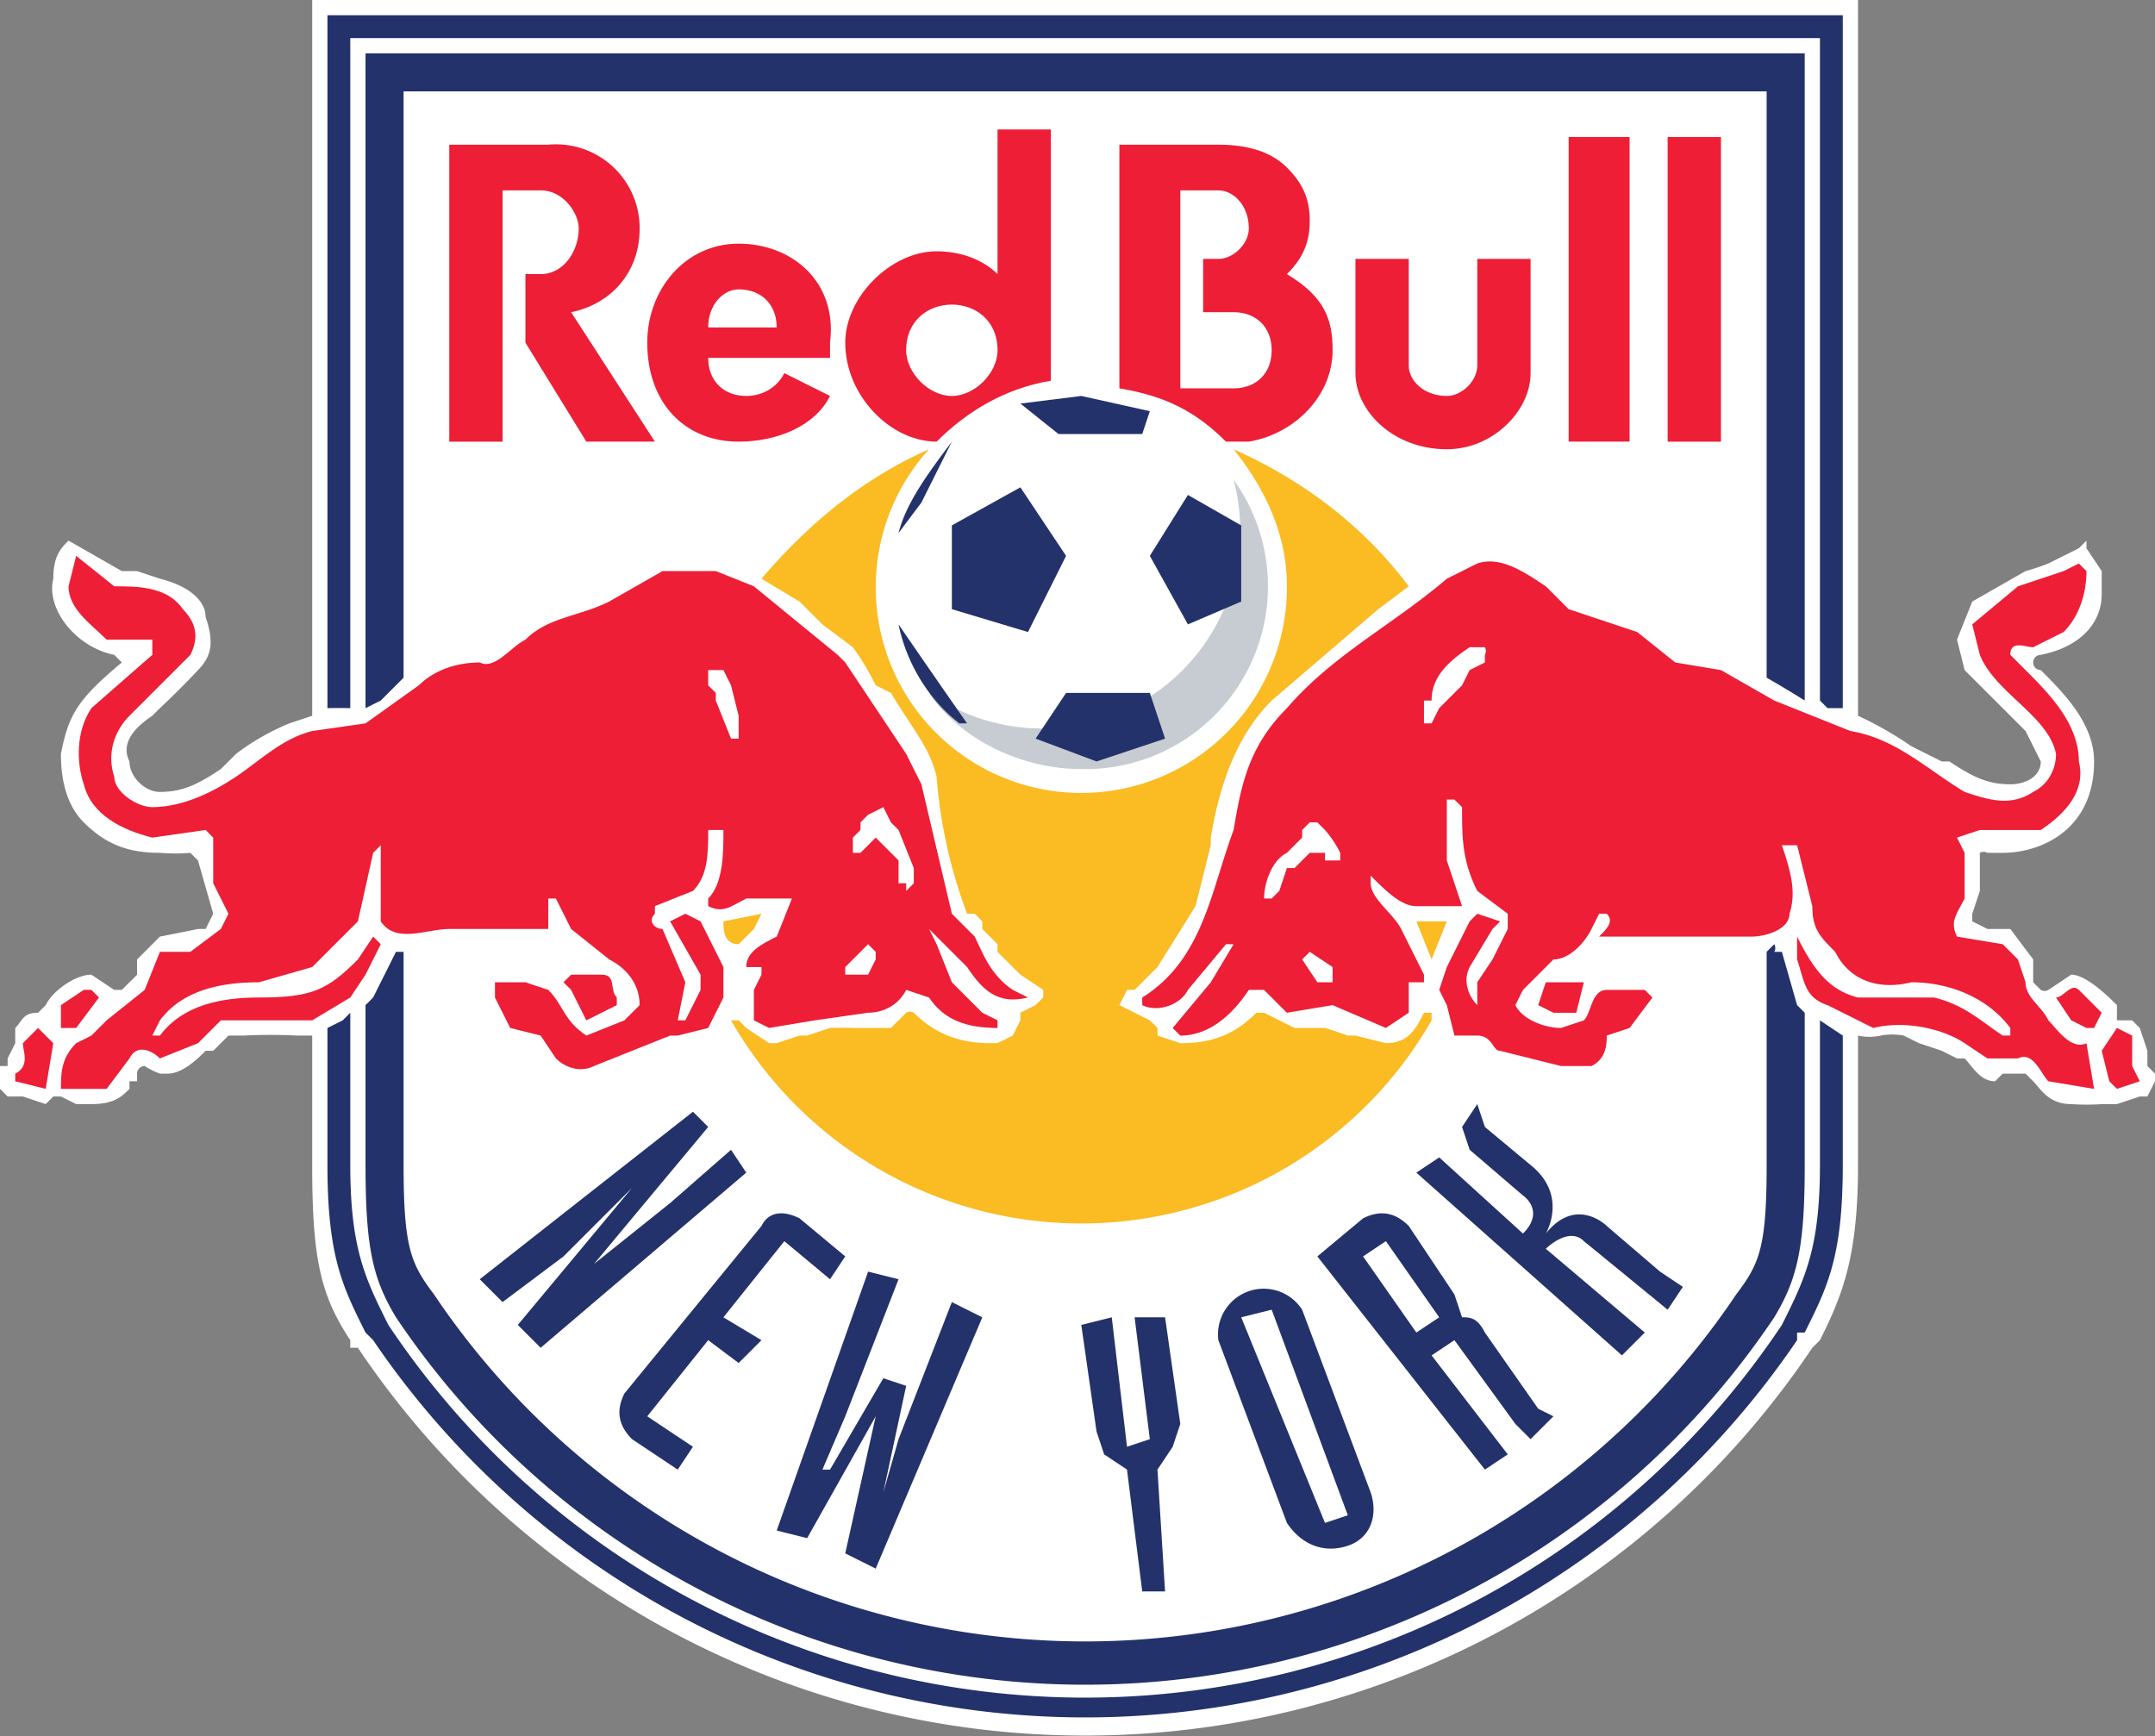
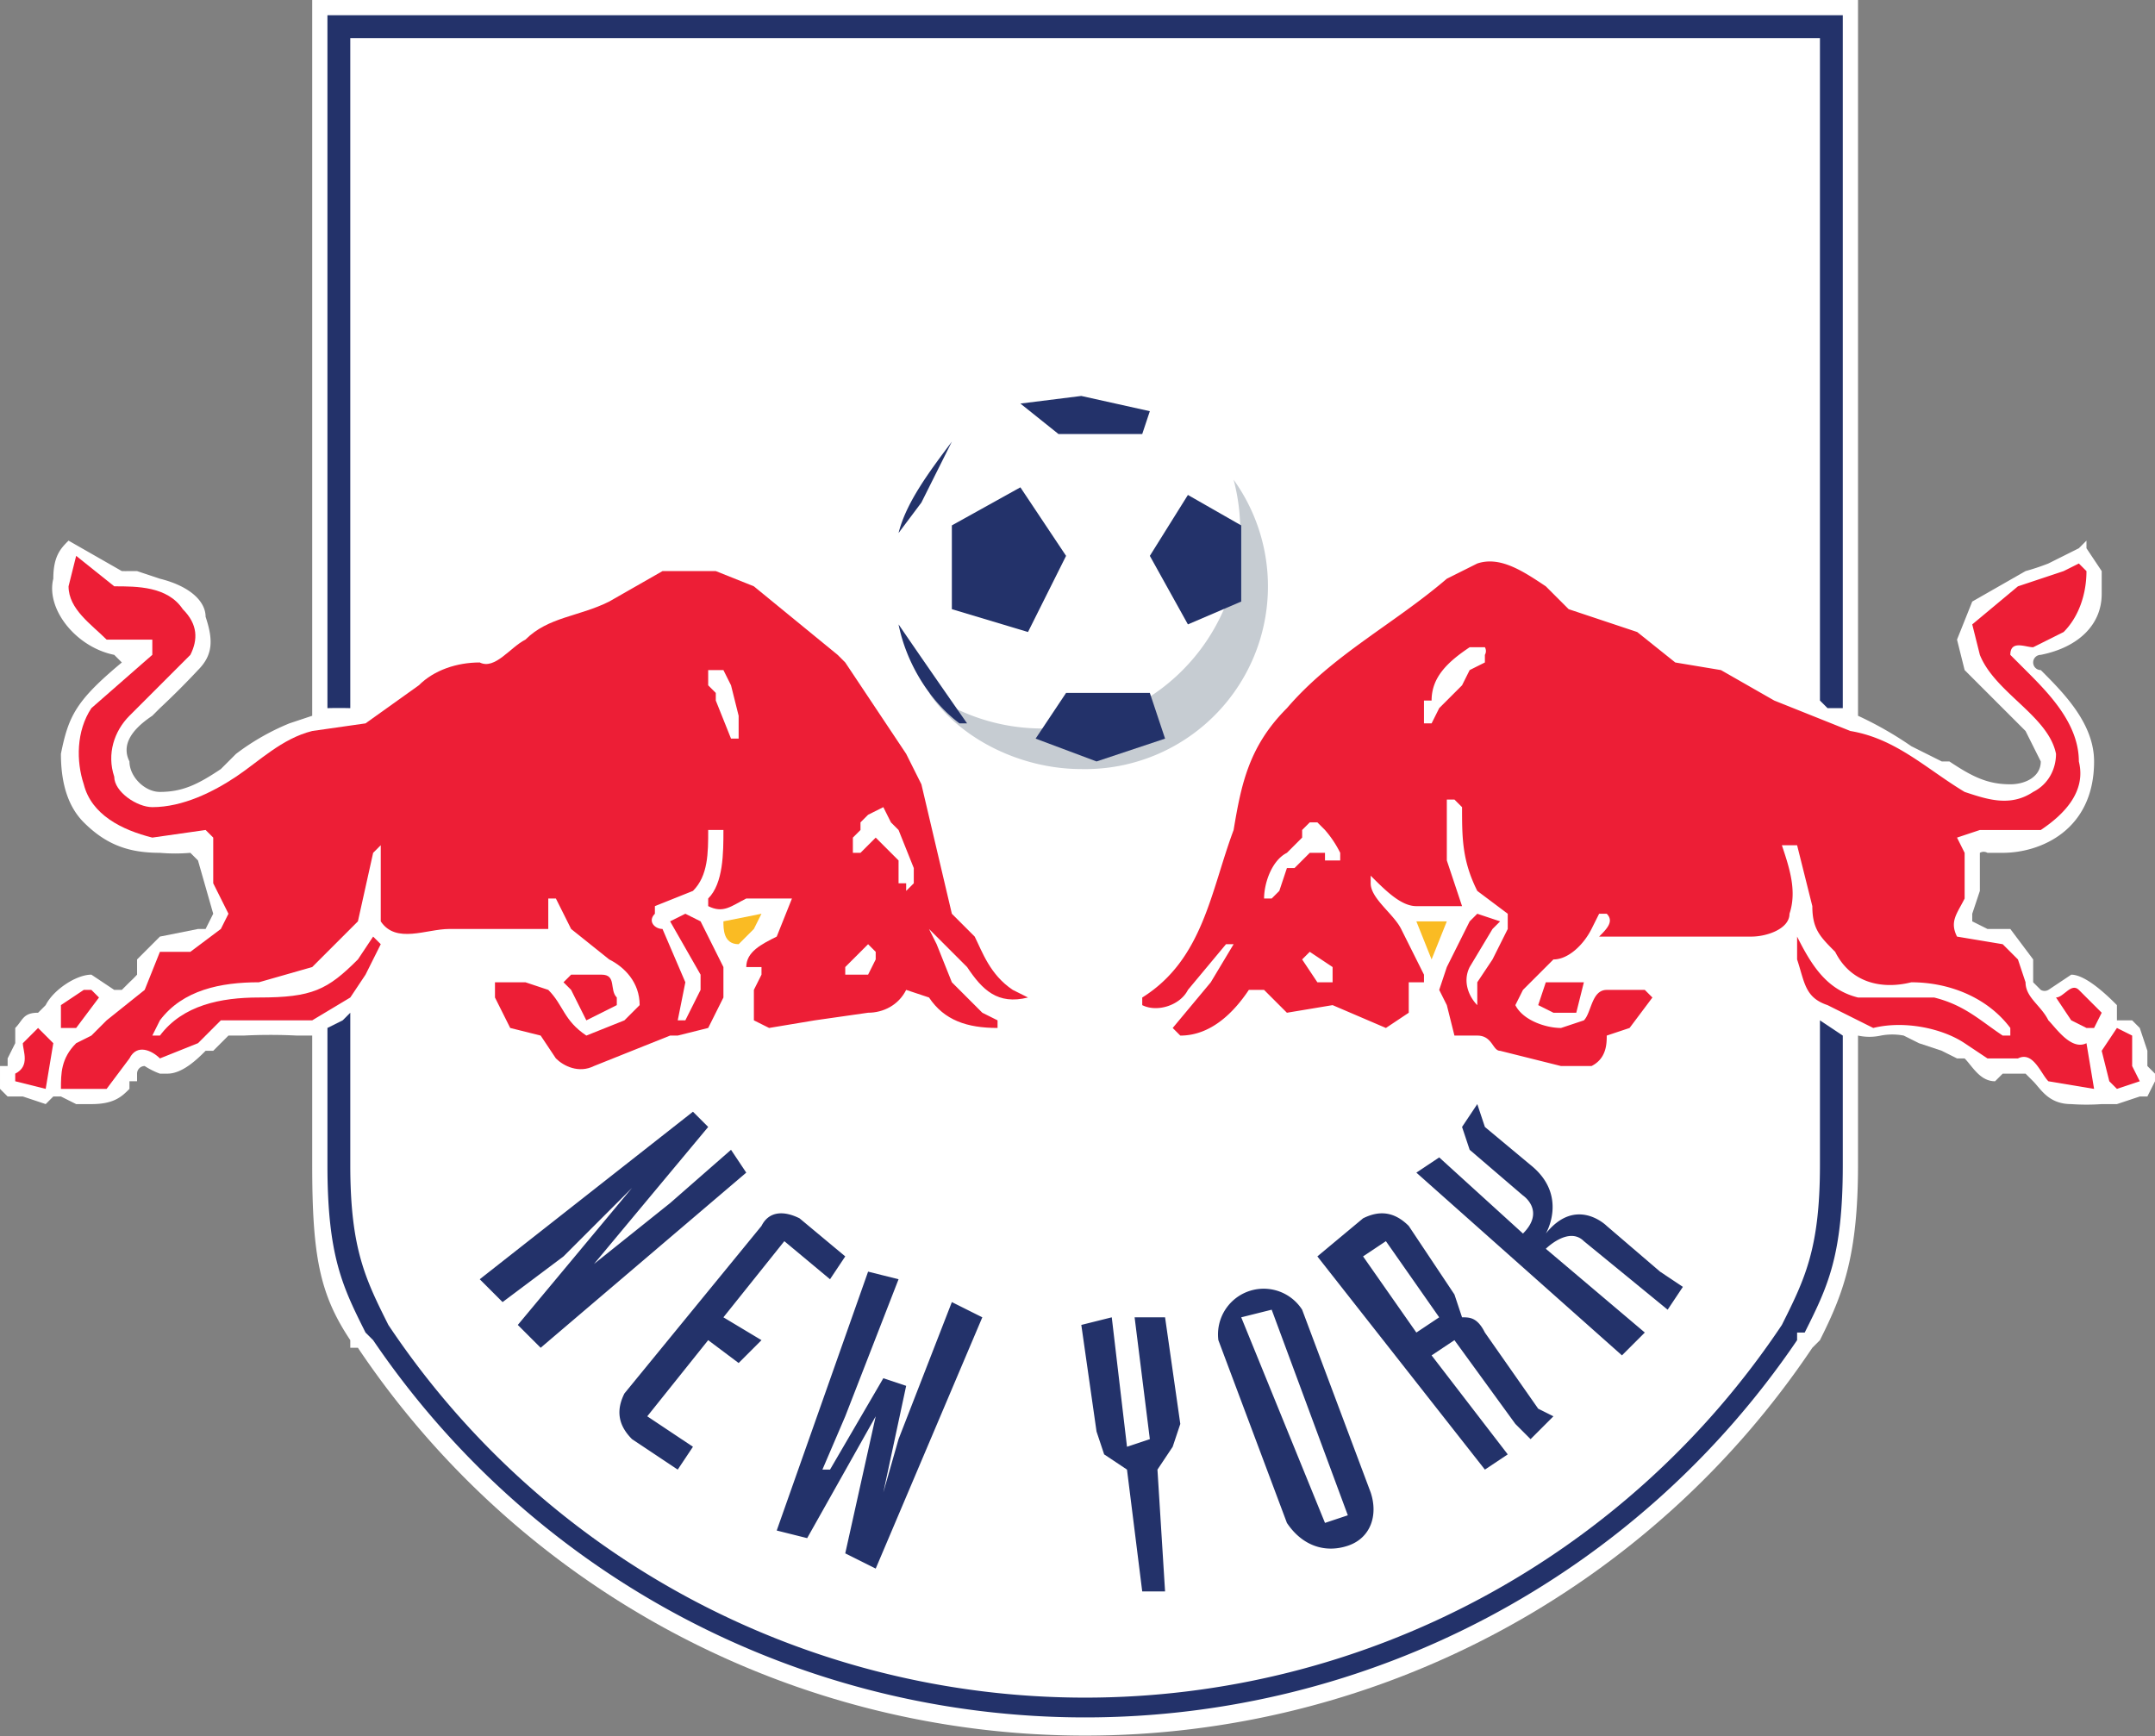
<svg xmlns="http://www.w3.org/2000/svg" height="228" width="283">
  <rect width="100%" height="100%" fill="#808080" stroke="none" />
  <path d="m283 141-1-1v-1-1l-1-3-1-1h-2v-1-1c-1-1-4-4-6-4l-3 2a1 1 0 0 1 -1 0l-1-1v-3l-3-4h-1-2l-2-1v-1l1-3v-4-1a1 1 0 0 1 1 0h2c5 0 12-3 12-12 0-5-4-9-7-12a1 1 0 0 1 0-2c5-1 8-4 8-8v-1-2l-2-3v-1l-1 1-2 1-2 1a30 30 0 0 1 -3 1l-7 4-2 5 1 4 4 4 1 1 1 1 2 2 2 4c0 2-2 3-4 3-3 0-5-1-8-3h-1l-4-2a47 47 0 0 0 -7-4v-94h-203v94l-3 1a31 31 0 0 0 -7 4l-2 2c-3 2-5 3-8 3-2 0-4-2-4-4-1-2 0-4 3-6l1-1a104 104 0 0 0 5-5c2-2 2-4 1-7 0-2-2-4-6-5l-3-1h-1a38 38 0 0 1 -1 0l-7-4c-1 1-2 2-2 5-1 4 3 9 8 10l1 1c-6 5-7 7-8 12 0 4 1 7 3 9 3 3 6 4 10 4a23 23 0 0 0 4 0l1 1 2 7-1 2h-1l-5 1-3 3v2a18 18 0 0 1 -1 1l-1 1h-1l-3-2c-2 0-5 2-6 4l-1 1c-2 0-2 1-3 2v2l-1 2v1h-1v3l1 1h2l3 1 1-1h1l2 1a228 228 0 0 0 2 0c3 0 4-1 5-2v-1h1v-1a1 1 0 0 1 1-1 10 10 0 0 0 2 1h1c2 0 4-2 5-3h1l1-1 1-1h2a69 69 0 0 1 7 0h2v17c0 12 1 17 5 23v1h1a115 115 0 0 0 191 0l1-1c3-6 5-11 5-23v-17a7 7 0 0 0 3 0 8 8 0 0 1 3 0l2 1 3 1 2 1h1c1 1 2 3 4 3l1-1h3l1 1c1 1 2 3 5 3a29 29 0 0 0 4 0h2l3-1h1l1-2z" fill="#fff" />
-   <path d="m236 132-2-7h-1a1 1 0 0 0 0-1l-1 1v28c0 11-1 13-4 17a103 103 0 0 1 -171 0c-3-4-4-6-4-17v-28h-1l-1 2-1 2-1 2-1 1v21c0 11 1 15 4 20a109 109 0 0 0 181 0c3-5 4-9 4-20v-20zm-184-42 1-1v-77h179v77a136 136 0 0 1 5 3v-85h-189v86l2-1z" fill="#23326a" />
  <path d="m46 93v-88h193v87l1 1h2v-91h-199v91a54 54 0 0 1 3 0m193 41v19c0 11-2 15-5 21a110 110 0 0 1 -183 0c-3-6-5-10-5-21v-20l-1 1-2 1v18c0 12 2 16 5 22l1 1a113 113 0 0 0 187 0v-1h1c3-6 5-10 5-22v-17z" fill="#23326a" />
  <path d="m186 121 2 5 2-5zm-89 3 2-2 1-2-5 1c0 1 0 3 2 3" fill="#fabb23" />
-   <path d="m188 134v-1h-1c-1 2-2 4-5 4l-4-1h-1a58 58 0 0 0 -3-1h-1-3l-4-2h-1c-3 3-6 4-10 4l-3-1v-1l-1-1-4-2 1-2h1l1-1 2-2 5-8 2-8v-1c1-6 3-13 8-18l14-12 4-3c-6-8-14-14-23-18 4 5 7 11 7 18a27 27 0 1 1 -47-18c-9 4-16 10-22 17l5 3 3 3 4 3a34 34 0 0 1 3 5l2 1c3 5 5 7 6 11a65 65 0 0 0 4 18h1l1 1v1l1 1 1 1v1l3 3 3 2v1l-1 1-2 1v1l-1 2-2 1h-1c-5 0-8-2-10-4a1 1 0 0 0 -1 0l-2 2h-5a49 49 0 0 0 -3 0l-3 1h-1l-3 1h-1l-3-2-1-1h-1a53 53 0 0 0 92 0" fill="#fabb23" />
-   <path d="m84 30a11 11 0 0 0 -12-11h-13v39h7v-33h5c3 0 5 3 5 5 0 3-2 6-5 6h-2v9l8 13h9l-11-17c5-1 9-5 9-11" fill="#ed1e36" />
-   <path d="m93 43c0-3 2-5 4-5 3 0 5 2 5 5zm4-11c-7 0-12 6-12 13 0 8 5 13 12 13 5 0 10-2 12-6l-6-3c-1 2-3 3-5 3-3 0-5-2-5-5h16v-2c1-8-5-13-12-13m22 14c0-4 3-6 6-6s6 2 6 6c0 3-3 6-6 6s-6-3-6-6m19 4v-33h-7v19c-2-2-5-3-8-3-6 0-12 6-12 12 0 7 6 13 12 13 4-4 9-7 15-8m81 8h7v-40h-7zm-25-10c0 2-2 4-4 4-3 0-5-2-5-4v-14h-7v15c0 5 5 10 12 10 6 0 11-5 11-10v-15h-7zm-32 3h-7v-26h5c2 0 4 2 4 5 0 2-2 4-4 4h-2v7h4c3 0 5 2 5 5s-2 5-5 5m7-15c2-2 3-4 3-7s-1-5-3-7-5-3-9-3h-13v32c6 1 10 3 14 7h3c6-1 11-6 11-12 0-4-1-7-6-10m37 22h8v-40h-8z" fill="#ed1e36" />
  <path d="m122 91a26 26 0 0 0 40-28 24 24 0 0 1 -20 38c-8 0-16-4-20-10" fill="#c6ccd2" />
  <path d="m135 83-10-3v-11l9-5 6 9zm-10-25-4 8-3 4c1-4 4-8 7-12m26 15 5-8 7 4v10l-7 3zm-11 18h11l2 6-9 3-8-3zm2-39 9 2-1 3h-11l-5-4zm-16 43c-4-3-7-8-8-13a1796 1796 0 0 0 9 13zm-63 73 3 3 8-6 9-9-15 18 3 3 27-23-2-3-8 7-10 8 15-18-2-2zm48-3-6-5c-2-1-4-1-5 1l-18 22c-1 2-1 4 1 6l6 4 2-3-6-4 8-10 4 3 3-3-5-3 8-10 6 5zm-9 36 4 1 9-16-4 18 4 2 14-33-4-2-7 18-2 7 3-14-3-1-7 12h-1l3-7 7-18-4-1zm48 8h3l-1-16 2-3 1-3-2-14h-4l2 16-3 1-2-17-4 1 2 14 1 3 3 2zm27-10-3 1-11-27 4-1zm-8 1c2 3 5 4 8 3s4-4 3-7l-9-24a6 6 0 0 0 -11 4zm10-35 3-2 7 10-3 2zm16 28 3-2-10-13 3-2 8 11 2 2 3-3-2-1-7-10c-1-2-2-2-3-2l-1-3-6-9c-2-2-4-2-6-1l-6 5zm-1-48-2 3 1 3 7 6s3 2 0 5l-11-10-3 2 27 24 3-3-13-11s3-3 5-1a22525 22525 0 0 1 11 9l2-3-3-2-7-6s-4-4-8 1c0 0 3-5-2-9l-6-5z" fill="#23326a" />
  <g fill="#ed1e36">
    <path d="m75 130 2 4 4-2v-1c-1-1 0-3-2-3h-4l-1 1zm-70 5-2 2c0 1 1 3-1 4v1l4 1 1-6z" />
    <path d="m120 115v1l-1 1v-1h-1v-2-1l-1-1-1-1-1-1-1 1-1 1h-1v-1-1l1-1v-1l1-1 2-1 1 2 1 1 2 5zm-6 13h-3v-1l3-3 1 1v1zm-17-31h-1l-2-5v-1l-1-1v-2h2l1 2 1 4zm36 33c-3-2-4-5-5-7l-3-3-4-17-2-4-8-12-1-1-11-9-5-2h-7l-7 4c-4 2-8 2-11 5-2 1-4 4-6 3-3 0-6 1-8 3l-7 5-7 1c-4 1-7 4-10 6s-7 4-11 4c-2 0-5-2-5-4-1-3 0-6 2-8l8-8c1-2 1-4-1-6-2-3-6-3-9-3l-5-4-1 4c0 3 3 5 5 7h6v2l-8 7c-2 3-2 7-1 10 1 4 5 6 9 7l7-1 1 1v6l2 4-1 2-4 3h-4l-2 5-5 4-2 2-2 1c-2 2-2 4-2 6h6l3-4c1-2 3-1 4 0l5-2 3-3h12l5-3 2-3 2-4-1-1-2 3c-4 4-6 5-13 5-5 0-10 1-13 5h-1l1-2c3-4 8-5 13-5l7-2 6-6 2-9 1-1v10c2 3 6 1 9 1h13v-2-2h1l2 4 5 4c2 1 4 3 4 6l-2 2-5 2c-3-2-3-4-5-6l-3-1h-4v2l2 4 4 1 2 3c1 1 3 2 5 1l10-4h1l4-1 2-4v-4l-3-6-2-1-2 1 4 7v2l-2 4h-1l1-5-3-7c-1 0-2-1-1-2v-1l5-2c2-2 2-5 2-8h2c0 3 0 7-2 9v1c2 1 3 0 5-1h6l-2 5c-2 1-4 2-4 4h2v1l-1 2v4l2 1 6-1 7-1c2 0 4-1 5-3l3 1c2 3 5 4 9 4v-1l-2-1-4-4-2-5-1-2 5 5c2 3 4 5 8 4z" />
    <path d="m10 135 3-4-1-1h-1l-3 2v3zm197-6h-4l-1 3 2 1h3l1-4z" />
    <path d="m195 86v1l-2 1-1 2-3 3-1 2h-1v-1-1-1h1c0-3 2-5 5-7h2a1 1 0 0 1 0 1m-19 27h-1-1v-1h-1-1l-1 1-1 1h-1l-1 3-1 1h-1c0-2 1-5 3-6l2-2v-1l1-1h1l1 1a14 14 0 0 1 2 3zm-1 16h-2l-2-3 1-1 3 2zm99 8c-2 1-4-2-5-3-1-2-3-3-3-5l-1-3-2-2-6-1c-1-2 0-3 1-5v-6l-1-2 3-1h8c3-2 6-5 5-9 0-5-4-9-7-12l-2-2c0-2 2-1 3-1l4-2c2-2 3-5 3-8l-1-1-2 1-6 2-6 5 1 4c2 5 9 8 10 13 0 2-1 4-3 5-3 2-6 1-9 0-5-3-9-7-15-8l-10-4-7-4-6-1-5-4-9-3-3-3c-3-2-6-4-9-3l-4 2c-7 6-15 10-21 17-5 5-6 10-7 16-3 8-4 17-12 22v1c2 1 5 0 6-2l5-6h1l-3 5-5 6 1 1c4 0 7-3 9-6h2l3 3 6-1 7 3 3-2v-4h2v-1l-3-6c-1-2-4-4-4-6v-1c2 2 4 4 6 4h6l-2-6v-8h1l1 1c0 4 0 7 2 11l4 3v2l-2 4-2 3v3c-1-1-2-3-1-5l3-5 1-1-3-1-1 1-3 6-1 3 1 2 1 4h3c2 0 2 2 3 2l8 2h4c2-1 2-3 2-4l3-1 3-4-1-1h-5c-2 0-2 3-3 4l-3 1c-2 0-5-1-6-3l1-2 4-4c2 0 4-2 5-4l1-2h1c1 1 0 2-1 3h20c2 0 5-1 5-3 1-3 0-6-1-9h2l2 8c0 3 1 4 3 6 2 4 6 5 10 4 5 0 10 2 13 6v1h-1c-3-2-5-4-9-5h-10c-4-1-6-4-8-8v3c1 3 1 5 4 6l6 3c4-1 9 0 12 2l3 2h4c2-1 3 2 4 3l6 1zm6 3v-4l-2-1-2 3 1 4 1 1 3-1z" />
    <path d="m273 130c-1-1-2 1-3 1l2 3 2 1h1l1-2z" />
  </g>
</svg>